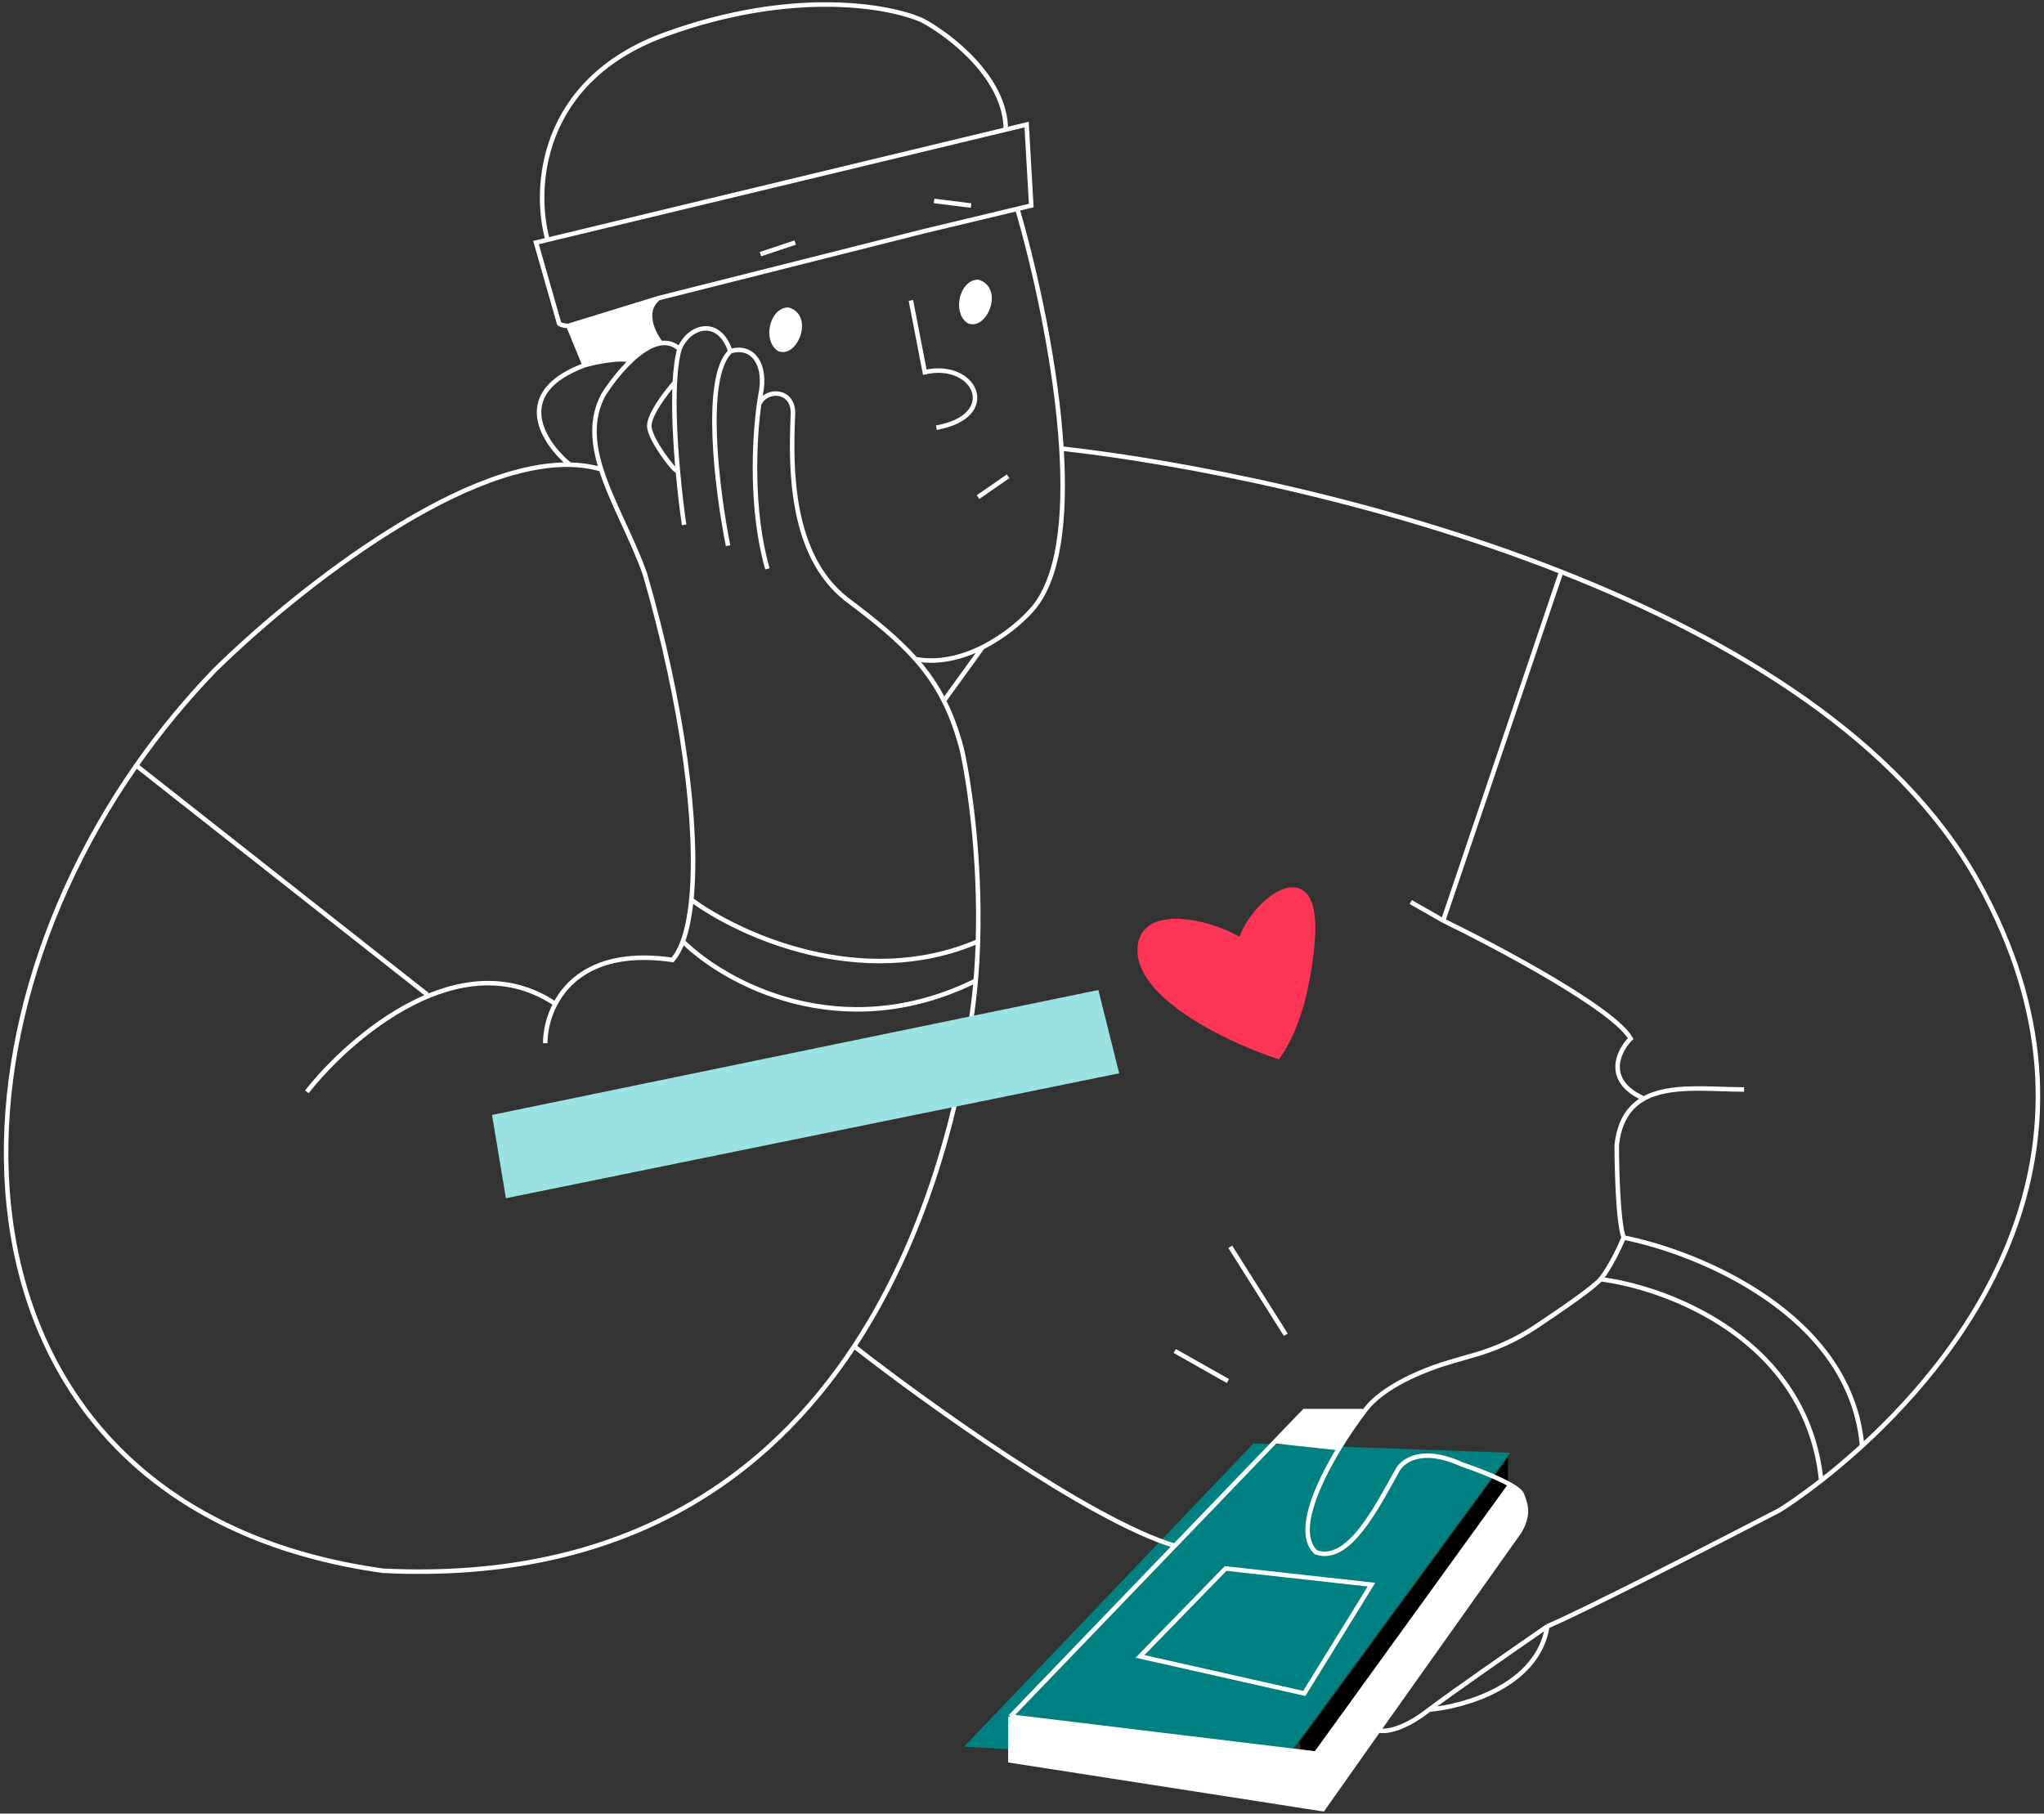
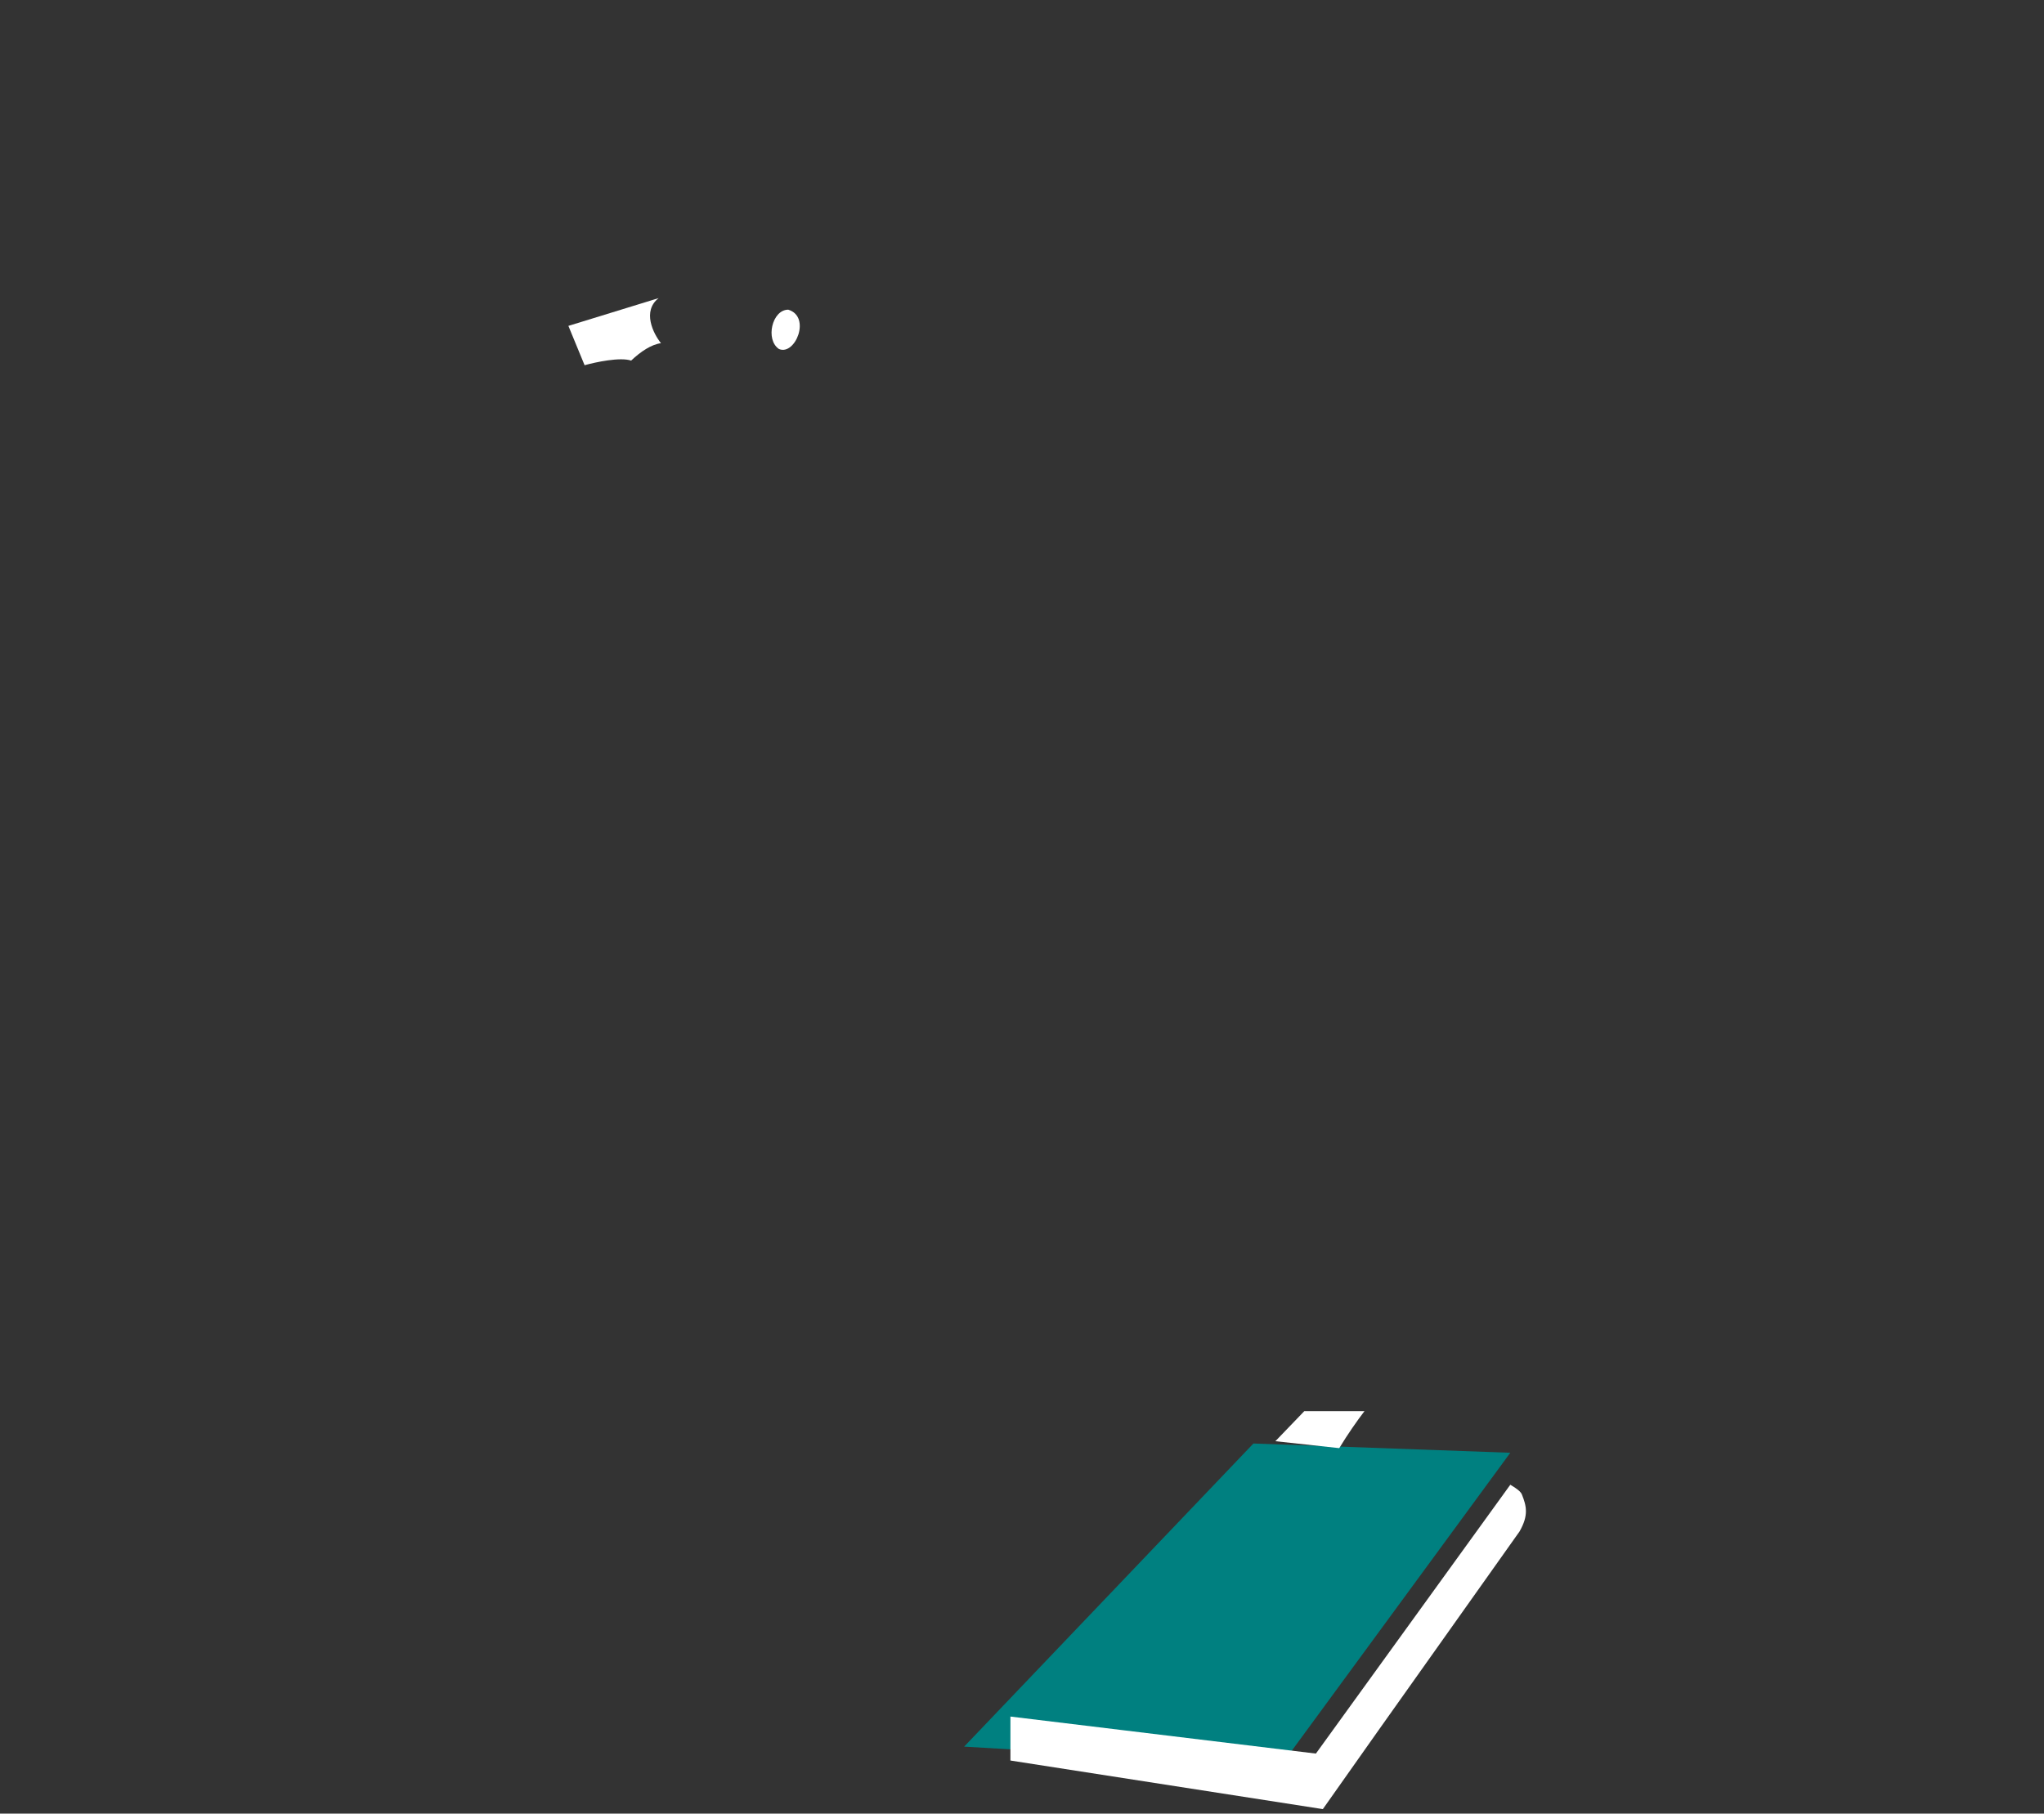
<svg xmlns="http://www.w3.org/2000/svg" width="453" height="402" viewBox="0 0 453 402" fill="none">
  <rect x="0" y="0" width="453" height="402" fill="#333333" stroke="none" />
-   <path d="M334.205 334.836V323.04L288.044 386.126L289.583 397.41L334.205 334.836Z" fill="black" />
  <path d="M277.787 319.962L213.675 387.152L283.942 391.255L334.718 322.014L277.787 319.962Z" fill="#008080" />
  <path d="M174.695 68.643C171.104 68.643 169.566 75.311 172.643 77.362C176.233 78.901 179.823 70.182 174.695 68.643Z" fill="white" />
-   <path d="M216.752 62.489C213.162 62.489 211.623 69.156 214.7 71.208C218.291 72.746 221.881 64.027 216.752 62.489Z" fill="white" />
  <path d="M302.406 312.782H289.07L282.655 319.449L296.808 320.988C298.727 317.838 300.736 314.962 302.406 312.782Z" fill="white" />
  <path d="M293.174 401L305.483 383.562L336.77 339.452C338.821 335.862 338.308 333.811 337.283 331.246C337.03 330.615 336.06 329.871 334.718 329.103L291.635 388.69L223.933 380.484V390.229L293.174 401Z" fill="white" />
  <path d="M129.56 80.953C131.991 80.269 137.459 79.106 139.875 79.927C141.993 77.928 144.304 76.374 146.485 76.067C144.776 73.934 142.28 68.951 145.972 66.079L125.969 72.234L129.56 80.953Z" fill="white" />
-   <path d="M120.839 231.231C120.839 228.762 121.447 225.57 123.063 222.512M150.587 77.362C150.034 79.297 149.713 81.855 149.561 84.764M150.587 77.362C152.639 72.234 159.306 70.182 161.871 77.875M150.587 77.362C149.342 76.213 147.943 75.861 146.485 76.067M151.613 116.343C151.175 113.333 150.66 109.14 150.243 104.546M149.561 84.764C147.51 87.084 143.509 92.339 143.92 94.801C144.432 97.878 148.879 103.52 149.561 104.033L150.243 104.546M149.561 84.764C149.255 90.664 149.65 98.01 150.243 104.546M161.871 77.875C155.716 83.62 158.965 108.991 161.358 120.959M161.871 77.875C166.487 76.337 170.077 80.44 168.539 87.62C168.433 88.226 168.325 88.913 168.221 89.672M170.077 126.088C166.337 112.998 167.143 97.493 168.221 89.672M168.221 89.672C169.564 86.082 176.232 86.082 175.719 92.236C175.206 104.033 175.206 123.01 187.516 132.755C193.963 137.591 198.964 141.662 202.888 146.091M133.232 104.033C135.537 111.344 140.02 119.068 142.894 127.113C151.385 156.278 154.827 183.317 153.22 199.432M133.232 104.033C131.422 98.294 130.955 92.808 133.662 87.62C135.089 85.337 137.344 82.315 139.875 79.927M133.232 104.033C131.042 103.385 128.715 103.056 126.282 103.007M30.196 169.684C-18.568 239.459 -8.808 335.177 84.936 348.172C139.039 350.798 170.683 326.663 189.302 298.421M30.196 169.684C35.325 162.345 41.101 155.293 47.495 148.655C64.078 132.279 100.981 102.5 126.282 103.007M30.196 169.684L94.683 220.461M68.012 242.002C77.7 229.693 102.274 208.561 123.063 222.512M123.063 222.512C126.368 216.256 133.89 210.562 149.049 212.767C149.939 211.758 150.699 210.378 151.328 208.664M201.878 66.592L204.955 82.491C216.239 79.927 221.881 92.236 207.52 94.801M126.282 103.007C120.48 98.22 113.013 87.108 129.56 80.953M129.56 80.953C131.991 80.269 137.459 79.106 139.875 79.927M129.56 80.953L125.969 72.234M139.875 79.927C141.993 77.928 144.304 76.374 146.485 76.067M146.485 76.067C144.776 73.934 142.28 68.951 145.972 66.079M145.972 66.079L204.955 51.205L225.471 46.299M145.972 66.079L125.969 72.234M125.969 72.234C124.738 72.234 124.089 71.892 123.918 71.721L118.789 53.769L121.353 53.152M168.539 56.334L176.233 53.769M207.007 44.537L215.213 45.563M216.752 110.188L223.42 105.572M121.353 53.152C118.276 42.245 119.199 17.866 147.511 7.609C175.823 -2.649 197.262 1.283 204.442 4.531C210.597 7.836 222.907 17.301 222.907 28.722M121.353 53.152L222.907 28.722M222.907 28.722L227.523 27.611L228.549 45.563L225.471 46.299M225.471 46.299C229.256 59.22 234.067 80.455 235.244 99.417M202.888 146.091C205.398 148.923 207.468 151.903 209.194 155.323M202.888 146.091C208.174 147.071 213.367 145.671 217.778 143.456M209.194 155.323C210.781 158.465 212.078 161.979 213.161 166.094C214.851 173.635 217.293 190.412 216.741 208.664M209.194 155.323L217.778 143.456M217.778 143.456C222.6 141.035 226.489 137.641 228.549 135.32C234.779 128.54 236.194 114.718 235.244 99.417M151.328 208.664C160.486 217.725 186.29 232.155 216.241 217.383M151.328 208.664C152.222 206.227 152.853 203.115 153.22 199.432M216.241 217.383C215.992 220.293 215.653 223.21 215.212 226.102C212.96 240.868 207.044 271.509 189.302 298.421M216.241 217.383C216.492 214.46 216.654 211.544 216.741 208.664M153.22 199.432C163.619 207.125 190.882 219.742 216.741 208.664M235.244 99.417C261.839 102.402 305.23 110.692 346.002 126.739M342.924 360.481C350.721 357.199 380.366 342.017 394.214 334.836C395.532 334.046 399 331.781 403.62 328.169M342.924 360.481C335.744 365.439 320.46 376.073 316.767 378.945M342.924 360.481C340.873 373.611 324.631 378.262 316.767 378.945M316.767 378.945C312.151 382.536 308.048 384.074 305.483 383.562M305.483 383.562L293.174 401L223.933 390.229V380.484M305.483 383.562L336.77 339.452C338.821 335.862 338.308 333.811 337.283 331.246C337.03 330.615 336.06 329.871 334.718 329.103M223.933 380.484L291.635 388.69L334.718 329.103M223.933 380.484L260.348 342.635M302.406 312.782H289.07L282.655 319.449M302.406 312.782C300.736 314.962 298.727 317.838 296.808 320.988M302.406 312.782C306.385 307.14 316.254 303.55 319.331 302.524C320.61 302.098 323.421 301.284 326.354 300.456C331.212 299.086 335.866 297.053 340.072 294.264C346.202 290.199 353.246 285.317 354.721 283.547M334.718 329.103C331.696 327.375 326.789 325.526 323.947 324.578C314.92 320.475 310.612 323.895 309.586 326.117C304.97 334.323 298.815 346.633 291.635 344.069C287.15 339.882 291.653 329.45 296.808 320.988M282.655 319.449L296.808 320.988M282.655 319.449L260.348 342.635M346.002 126.739C384.634 141.943 420.914 164.112 438.323 195.329C470.848 253.648 436.612 298.616 412.678 320.5M346.002 126.739L319.844 204.048M319.844 204.048L312.664 199.945M319.844 204.048C332.154 210.032 357.696 223.64 361.389 230.206C358.995 232.599 355.849 238.412 362.415 242.515L364.265 243.541M386.521 241.489C378.895 241.489 370.027 240.289 364.265 243.541M364.265 243.541C361.114 245.32 358.892 248.431 358.311 253.799C358.311 259.27 358.619 271.032 359.85 274.315M359.85 274.315C358.995 276.366 356.773 281.085 354.721 283.547M359.85 274.315C376.434 277.579 410.216 291.387 412.678 320.5M354.721 283.547C369.711 285.427 400.477 296.985 403.62 328.169M412.678 320.5C409.4 323.498 406.314 326.062 403.62 328.169M189.302 298.421C205.119 310.8 241.474 336.974 260.348 342.635M272.658 276.366L284.967 295.856M260.348 299.447L272.145 306.114M174.695 68.643C171.104 68.643 169.566 75.311 172.643 77.362C176.233 78.901 179.823 70.182 174.695 68.643ZM216.752 62.489C213.162 62.489 211.623 69.156 214.7 71.208C218.291 72.746 221.881 64.027 216.752 62.489ZM252.655 367.149L271.632 347.659L303.944 351.249L289.07 375.355L252.655 367.149Z" stroke="white" />
-   <path d="M112.121 265.595L109.044 247.131L243.423 219.435L248.039 237.899L112.121 265.595Z" fill="#9BE3E3" />
-   <path d="M286.689 196.694C282.159 196.504 276.48 202.682 274.71 207.638C267.7 203.535 253.131 200.458 252.142 209.69C250.911 221.179 272.487 231.231 283.429 234.822C288.569 227.867 290.683 216.958 291.371 208.826C291.782 203.968 291.56 196.898 286.689 196.694Z" fill="#FF3557" />
</svg>